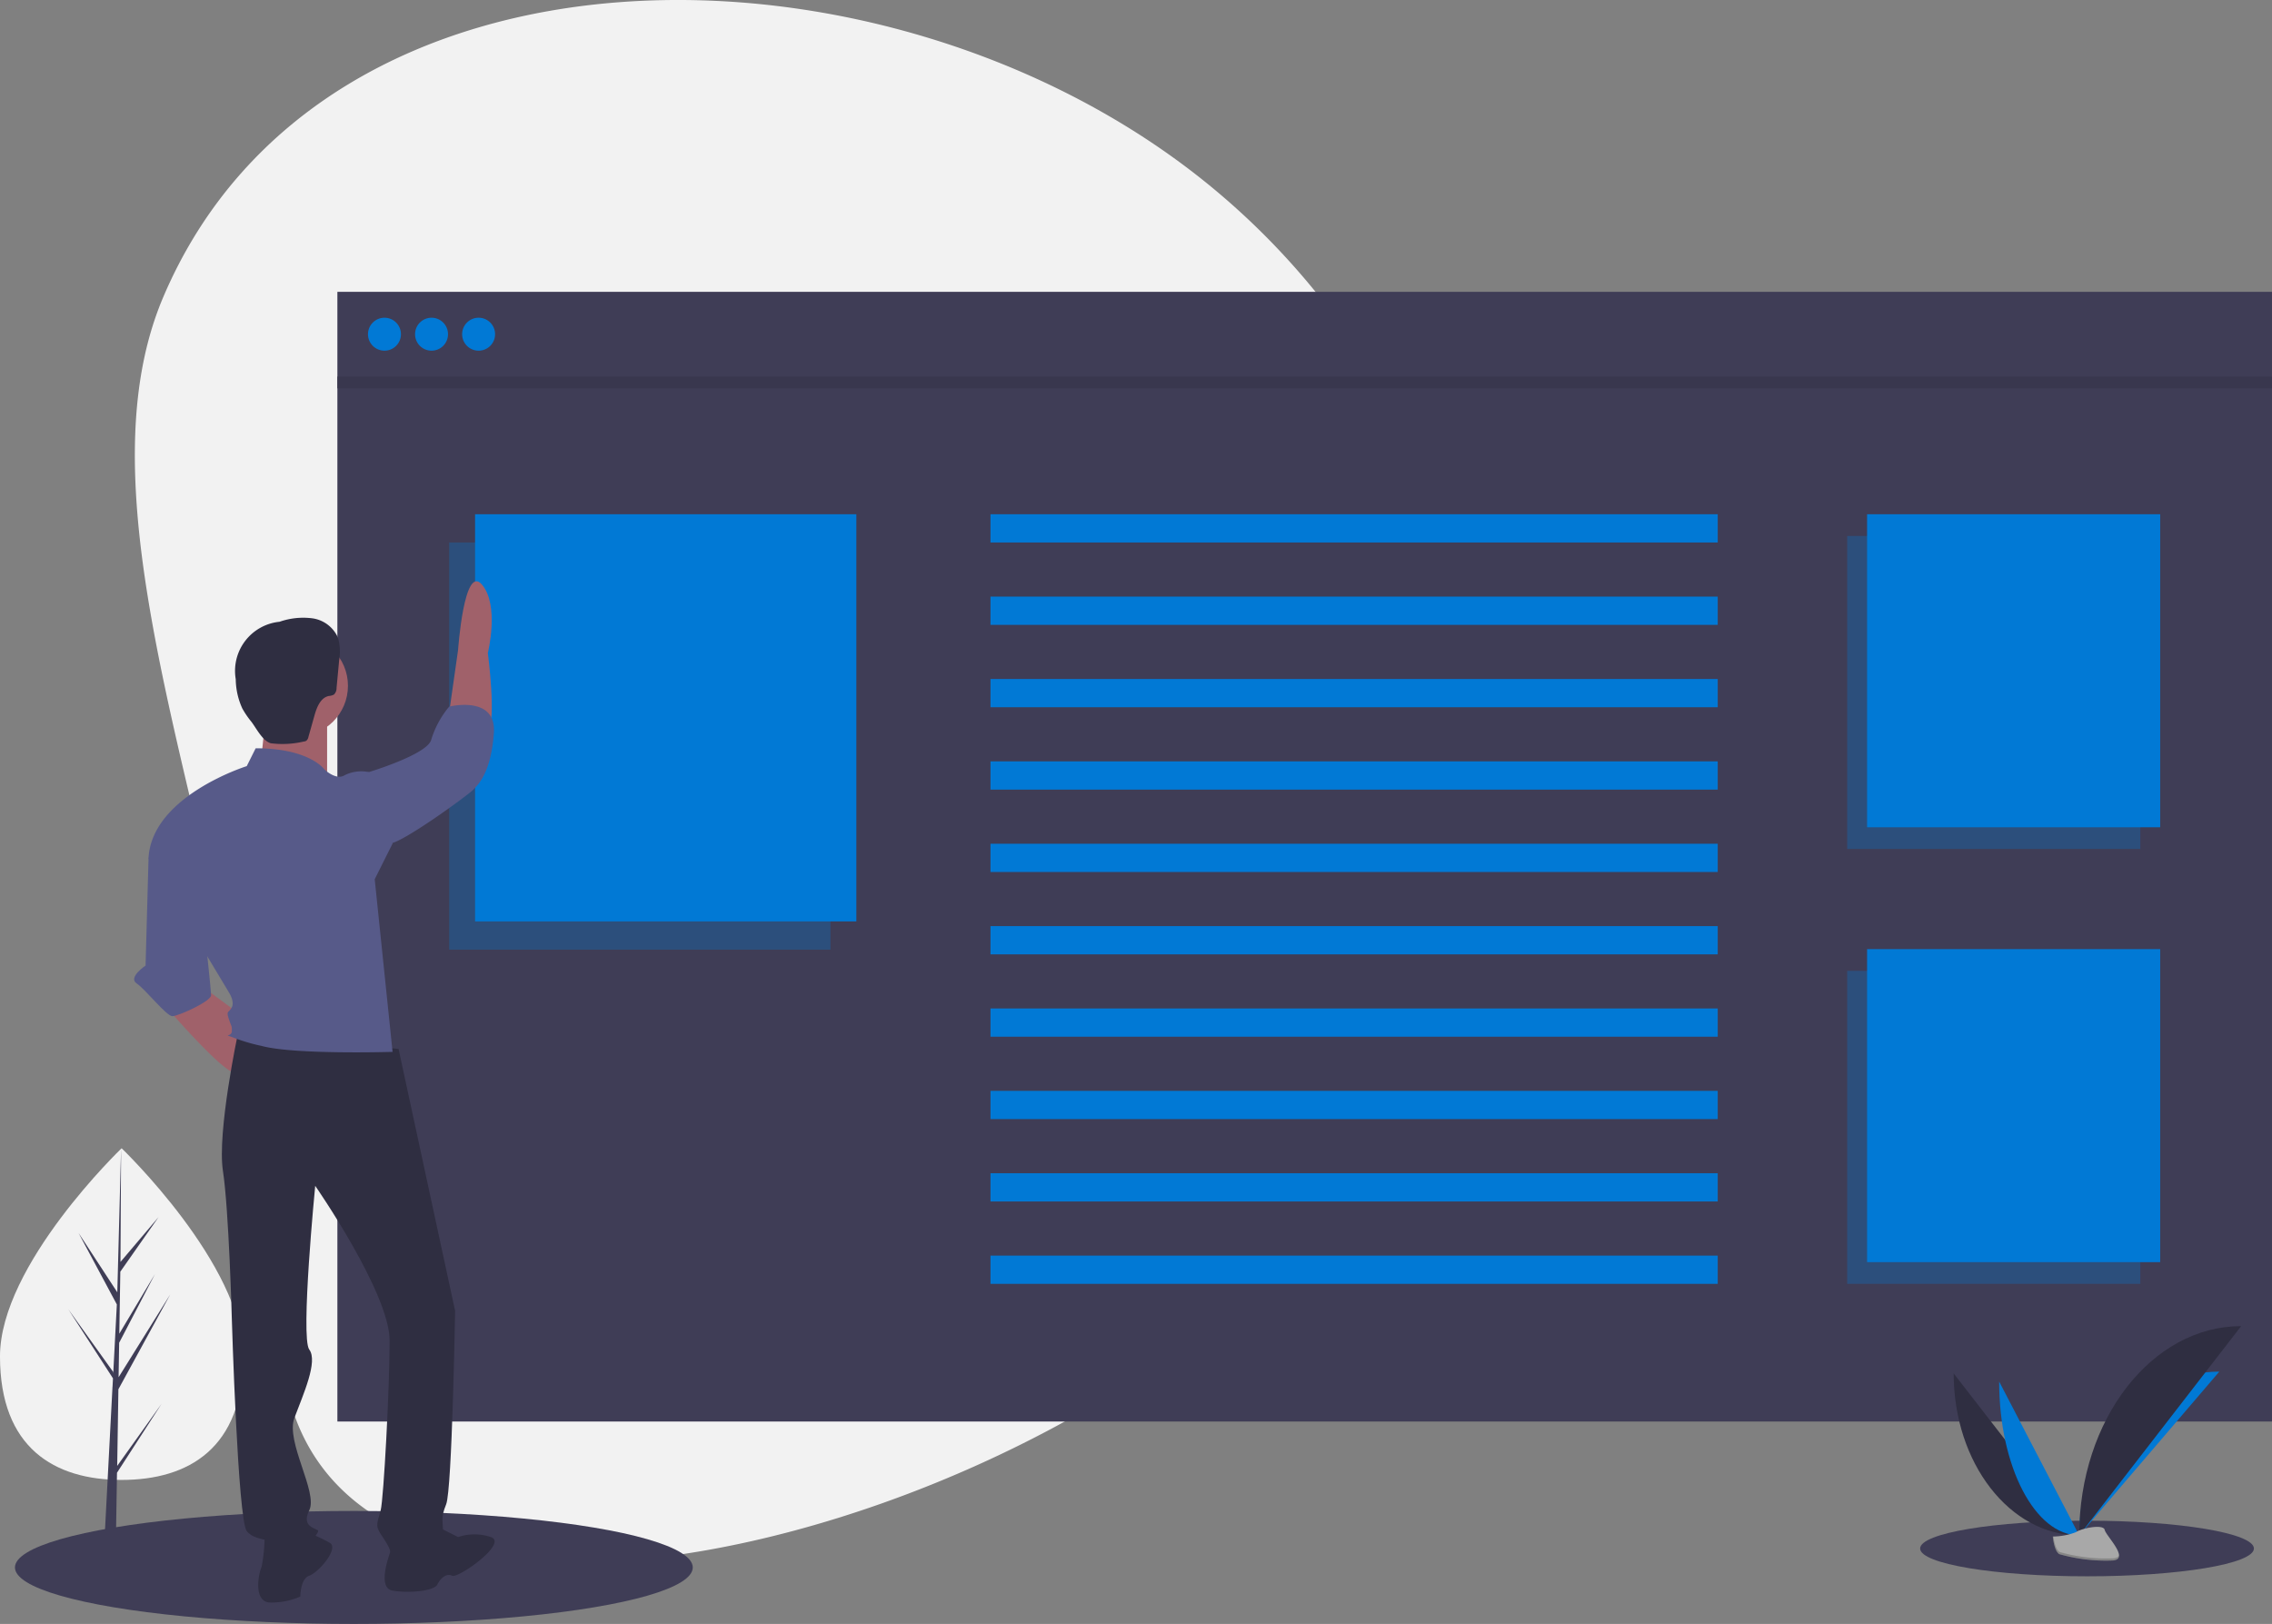
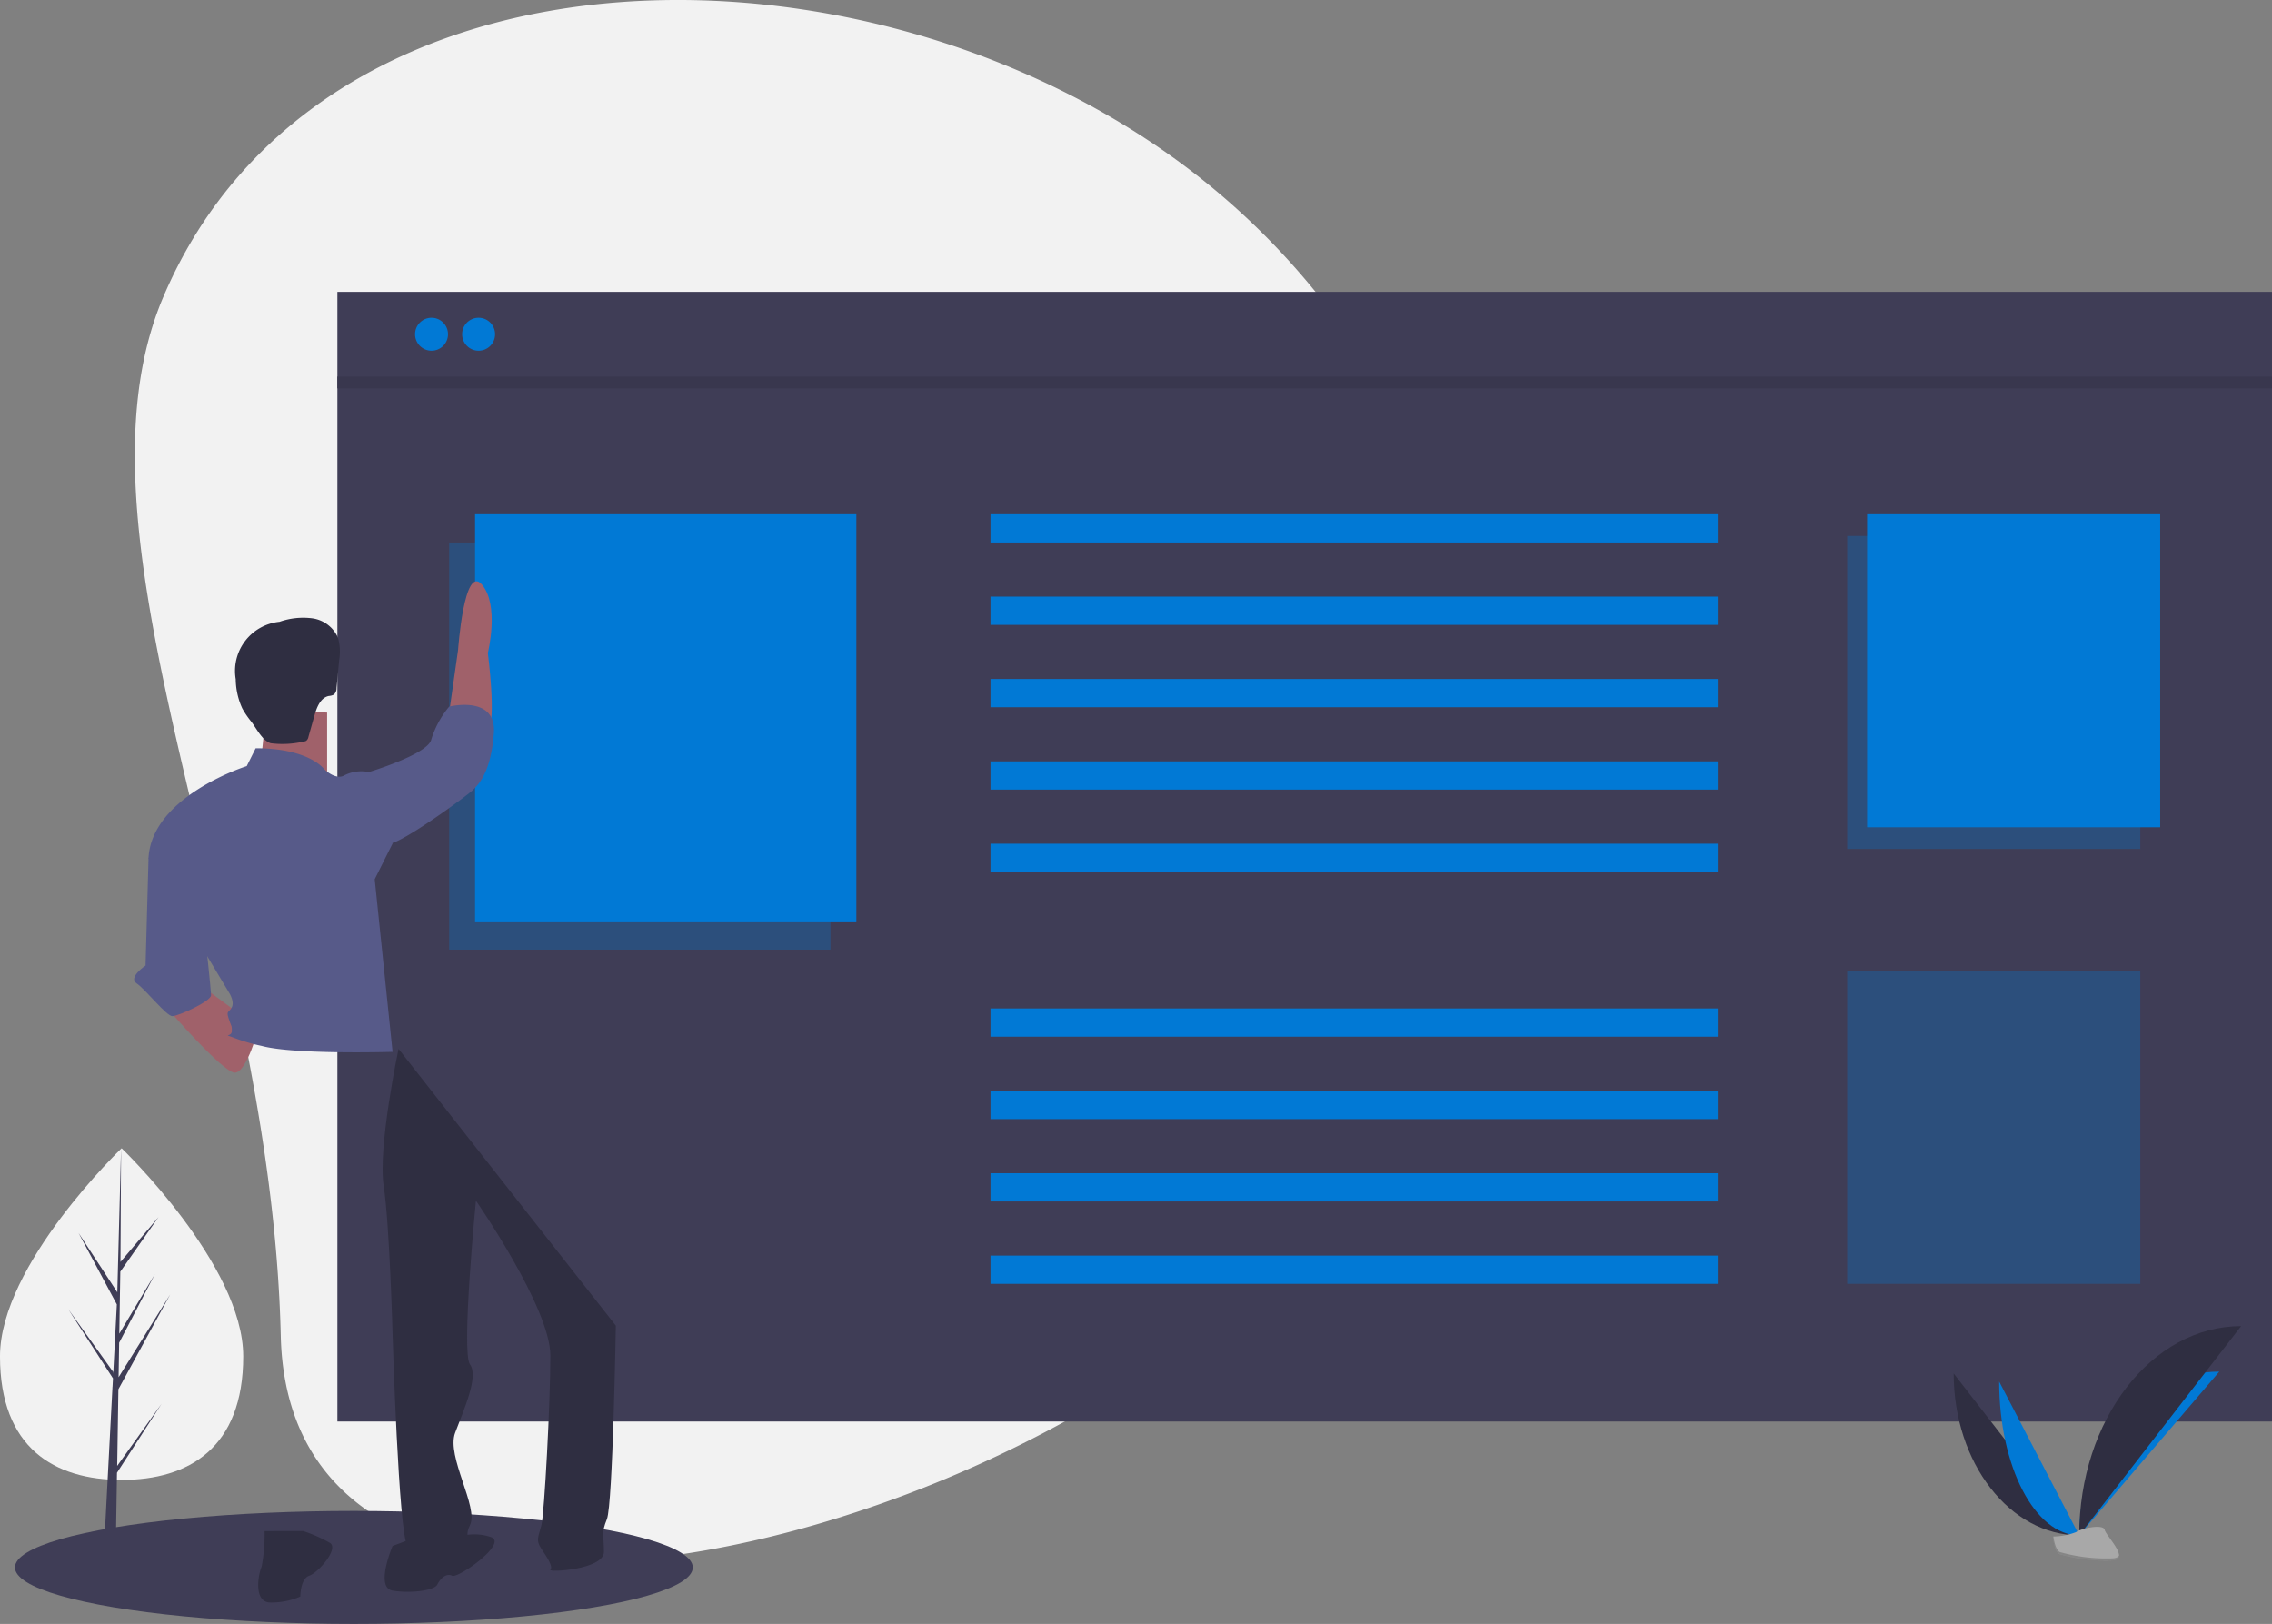
<svg xmlns="http://www.w3.org/2000/svg" id="_19062019" data-name="19062019" width="188.873" height="135" viewBox="0 0 188.873 135">
  <rect x="0" y="0" width="188.873" height="135" fill="#808080" stroke="none" />
  <defs>
    <style>
      .cls-1 {
        fill: #f2f2f2;
      }

      .cls-2 {
        fill: #3f3d56;
      }

      .cls-3, .cls-5 {
        fill: #0179d5;
      }

      .cls-4 {
        opacity: 0.1;
      }

      .cls-5 {
        opacity: 0.3;
      }

      .cls-6 {
        fill: #a0616a;
      }

      .cls-7 {
        fill: #2f2e41;
      }

      .cls-8 {
        fill: #575a89;
      }

      .cls-9 {
        fill: #a8a8a8;
      }

      .cls-10 {
        opacity: 0.2;
      }
    </style>
  </defs>
  <path id="Path_2875" data-name="Path 2875" class="cls-1" d="M137.545,610.191c0,7.614-4.527,10.273-10.111,10.273s-10.111-2.659-10.111-10.273,10.111-17.3,10.111-17.3S137.545,602.577,137.545,610.191Z" transform="translate(-117.324 -497.434)" />
  <path id="Path_2876" data-name="Path 2876" class="cls-2" d="M33.088,514.3l.1-6.373,4.309-7.884-4.293,6.884.047-2.865,2.97-5.7-2.958,4.945h0l.084-5.154,3.18-4.541-3.167,3.73.052-9.45-.329,12.51.027-.516-3.233-4.949,3.181,5.94-.3,5.756-.009-.153-3.728-5.208,3.716,5.748-.038.72-.007.011,0,.059-.764,14.6h1.021l.122-7.542,3.707-5.734Z" transform="translate(-23.345 -392.435)" />
  <path id="Path_2877" data-name="Path 2877" class="cls-1" d="M263.35,119.92a61.456,61.456,0,0,1,9.765,86.362c-21.152,26.545-85.572,43.7-86.362,9.765-.8-34.15-18.368-66.152-9.765-86.362C190.281,98.455,236.805,98.768,263.35,119.92Z" transform="translate(-163.412 -104.999)" />
  <ellipse id="Ellipse_871" data-name="Ellipse 871" class="cls-2" cx="28.174" cy="4.696" rx="28.174" ry="4.696" transform="translate(1.243 125.609)" />
-   <ellipse id="Ellipse_872" data-name="Ellipse 872" class="cls-2" cx="13.874" cy="2.312" rx="13.874" ry="2.312" transform="translate(159.622 126.418)" />
  <rect id="Rectangle_2744" data-name="Rectangle 2744" class="cls-2" width="160.825" height="86.869" transform="translate(28.047 31.305)" />
  <rect id="Rectangle_2745" data-name="Rectangle 2745" class="cls-2" width="160.825" height="8.022" transform="translate(28.047 24.261)" />
-   <circle id="Ellipse_873" data-name="Ellipse 873" class="cls-3" cx="1.37" cy="1.37" r="1.37" transform="translate(30.591 26.413)" />
  <circle id="Ellipse_874" data-name="Ellipse 874" class="cls-3" cx="1.37" cy="1.37" r="1.37" transform="translate(34.504 26.413)" />
  <circle id="Ellipse_875" data-name="Ellipse 875" class="cls-3" cx="1.37" cy="1.37" r="1.37" transform="translate(38.417 26.413)" />
  <rect id="Rectangle_2746" data-name="Rectangle 2746" class="cls-4" width="160.825" height="0.978" transform="translate(28.047 31.305)" />
  <rect id="Rectangle_2747" data-name="Rectangle 2747" class="cls-5" width="31.696" height="33.848" transform="translate(37.341 45.098)" />
  <rect id="Rectangle_2748" data-name="Rectangle 2748" class="cls-3" width="31.696" height="33.848" transform="translate(39.493 42.75)" />
  <rect id="Rectangle_2749" data-name="Rectangle 2749" class="cls-5" width="24.367" height="26.022" transform="translate(153.558 44.555)" />
  <rect id="Rectangle_2750" data-name="Rectangle 2750" class="cls-3" width="24.367" height="26.022" transform="translate(155.212 42.75)" />
  <rect id="Rectangle_2751" data-name="Rectangle 2751" class="cls-5" width="24.367" height="26.022" transform="translate(153.558 80.707)" />
-   <rect id="Rectangle_2752" data-name="Rectangle 2752" class="cls-3" width="24.367" height="26.022" transform="translate(155.212 78.902)" />
  <rect id="Rectangle_2753" data-name="Rectangle 2753" class="cls-3" width="60.456" height="2.348" transform="translate(82.34 42.75)" />
  <rect id="Rectangle_2754" data-name="Rectangle 2754" class="cls-3" width="60.456" height="2.348" transform="translate(82.34 49.598)" />
  <rect id="Rectangle_2755" data-name="Rectangle 2755" class="cls-3" width="60.456" height="2.348" transform="translate(82.34 56.446)" />
  <rect id="Rectangle_2756" data-name="Rectangle 2756" class="cls-3" width="60.456" height="2.348" transform="translate(82.34 63.294)" />
  <rect id="Rectangle_2757" data-name="Rectangle 2757" class="cls-3" width="60.456" height="2.348" transform="translate(82.34 70.142)" />
-   <rect id="Rectangle_2758" data-name="Rectangle 2758" class="cls-3" width="60.456" height="2.348" transform="translate(82.34 76.989)" />
  <rect id="Rectangle_2759" data-name="Rectangle 2759" class="cls-3" width="60.456" height="2.348" transform="translate(82.34 83.837)" />
  <rect id="Rectangle_2760" data-name="Rectangle 2760" class="cls-3" width="60.456" height="2.348" transform="translate(82.34 90.685)" />
  <rect id="Rectangle_2761" data-name="Rectangle 2761" class="cls-3" width="60.456" height="2.348" transform="translate(82.34 97.533)" />
  <rect id="Rectangle_2762" data-name="Rectangle 2762" class="cls-3" width="60.456" height="2.348" transform="translate(82.34 104.381)" />
-   <circle id="Ellipse_876" data-name="Ellipse 876" class="cls-6" cx="4.207" cy="4.207" r="4.207" transform="translate(20.512 52.803)" />
  <path id="Path_2878" data-name="Path 2878" class="cls-6" d="M226.462,406.5s0,4.454-.742,4.949,5.939.99,5.939.99v-5.691Z" transform="translate(-204.466 -347.509)" />
  <path id="Path_2879" data-name="Path 2879" class="cls-6" d="M188.015,525.848s4.7,5.444,5.691,5.444,1.98-3.712,1.98-3.712l-4.7-3.464Z" transform="translate(-174.185 -442.115)" />
  <path id="Path_2880" data-name="Path 2880" class="cls-6" d="M308.163,362.911l.742-5.2s.495-7.176,1.98-5.444.495,5.691.495,5.691.742,5.691,0,6.434S308.163,362.911,308.163,362.911Z" transform="translate(-270.825 -303.675)" />
-   <path id="Path_2881" data-name="Path 2881" class="cls-7" d="M226.279,545.589l-13.362-1.237s-1.732,8.166-1.237,11.382.742,12.372.742,12.372.495,16.579,1.237,17.568,3.217.742,3.959,1.237,1.98-.99,1.98-1.237-1.485-.247-.742-1.732-1.98-5.691-1.237-7.671,1.98-4.7,1.237-5.691.495-13.609.495-13.609,6.186,8.908,6.186,12.867-.495,13.114-.742,14.1-.495,1.237,0,1.979.99,1.485.742,1.732,4.454,0,4.454-1.485-.247-1.485.247-2.722.742-16.084.742-16.084Z" transform="translate(-193.147 -458.391)" />
+   <path id="Path_2881" data-name="Path 2881" class="cls-7" d="M226.279,545.589s-1.732,8.166-1.237,11.382.742,12.372.742,12.372.495,16.579,1.237,17.568,3.217.742,3.959,1.237,1.98-.99,1.98-1.237-1.485-.247-.742-1.732-1.98-5.691-1.237-7.671,1.98-4.7,1.237-5.691.495-13.609.495-13.609,6.186,8.908,6.186,12.867-.495,13.114-.742,14.1-.495,1.237,0,1.979.99,1.485.742,1.732,4.454,0,4.454-1.485-.247-1.485.247-2.722.742-16.084.742-16.084Z" transform="translate(-193.147 -458.391)" />
  <path id="Path_2882" data-name="Path 2882" class="cls-8" d="M189.335,422.939l-.742,1.485s-7.918,2.474-8.166,7.671l6.681,11.135s.495.742.247,1.237-.495.247-.247.99.247.495.247.99-.742.247,0,.495a15.287,15.287,0,0,0,2.474.742c2.722.742,10.887.495,10.887.495l-1.485-14.352,1.485-2.969-1.98-5.939a3.115,3.115,0,0,0-1.98.247c-.742.495-1.732-.495-1.732-.495S193.789,422.939,189.335,422.939Z" transform="translate(-168.081 -360.734)" />
  <path id="Path_2883" data-name="Path 2883" class="cls-8" d="M267.692,410.334l1.237-.247s4.949-1.485,5.2-2.722a7.9,7.9,0,0,1,1.485-2.722s3.959-.99,3.712,2.227-1.237,4.207-1.732,4.7-5.939,4.454-6.928,4.454S267.692,410.334,267.692,410.334Z" transform="translate(-238.272 -345.901)" />
  <path id="Path_2884" data-name="Path 2884" class="cls-8" d="M176,464.675l-.495.99-.247,8.908s-1.485.99-.742,1.485,2.474,2.722,2.969,2.722,3.217-1.237,3.217-1.732-.495-4.949-.495-4.949Z" transform="translate(-163.157 -394.304)" />
  <path id="Path_2885" data-name="Path 2885" class="cls-7" d="M227.575,755.558a14.2,14.2,0,0,1-.247,2.969c-.247.495-.742,2.969.742,2.969a6,6,0,0,0,2.474-.495s0-1.485.742-1.732,2.474-2.227,1.732-2.722a12.2,12.2,0,0,0-2.227-.99Z" transform="translate(-205.579 -628.275)" />
  <path id="Path_2886" data-name="Path 2886" class="cls-7" d="M281.421,755.778s-1.485,3.464,0,3.712,3.464,0,3.712-.495.742-.99,1.237-.742,4.7-2.722,3.217-3.217a4.285,4.285,0,0,0-2.722,0l-1.485-.742Z" transform="translate(-248.784 -627.258)" />
  <path id="Path_2887" data-name="Path 2887" class="cls-7" d="M223.053,377.714a.508.508,0,0,0,.2-.056.52.52,0,0,0,.188-.325l.505-1.79c.192-.679.5-1.473,1.191-1.616a1.124,1.124,0,0,0,.417-.111.722.722,0,0,0,.226-.558l.217-2.314a4.232,4.232,0,0,0-.1-1.865,2.735,2.735,0,0,0-2.117-1.606,5.952,5.952,0,0,0-2.74.285,4.105,4.105,0,0,0-3.641,4.774,6,6,0,0,0,.548,2.435,7.3,7.3,0,0,0,.742,1.09c.418.541.93,1.6,1.621,1.8A7.72,7.72,0,0,0,223.053,377.714Z" transform="translate(-197.802 -316.069)" />
  <path id="Path_2888" data-name="Path 2888" class="cls-7" d="M947.429,688.571c0,7.44,4.668,13.461,10.436,13.461" transform="translate(-785.018 -574.394)" />
  <path id="Path_2889" data-name="Path 2889" class="cls-3" d="M1000.769,701.41c0-7.524,5.209-13.612,11.646-13.612" transform="translate(-827.922 -573.773)" />
  <path id="Path_2890" data-name="Path 2890" class="cls-3" d="M966.755,692.018c0,7.068,2.977,12.787,6.655,12.787" transform="translate(-800.563 -577.167)" />
  <path id="Path_2891" data-name="Path 2891" class="cls-7" d="M1000.769,685.865c0-9.614,6.021-17.394,13.461-17.394" transform="translate(-827.922 -558.227)" />
  <path id="Path_2892" data-name="Path 2892" class="cls-9" d="M989.548,754.57a5.426,5.426,0,0,0,1.926-.363c.446-.318,2.277-.7,2.387-.187s2.224,2.533.553,2.547a14.152,14.152,0,0,1-4.328-.531C989.642,755.764,989.548,754.57,989.548,754.57Z" transform="translate(-818.896 -626.837)" />
  <path id="Path_2893" data-name="Path 2893" class="cls-10" d="M994.444,759.669a14.153,14.153,0,0,1-4.328-.531c-.339-.207-.474-.948-.519-1.289l-.049,0s.094,1.194.539,1.465a14.152,14.152,0,0,0,4.328.531c.482,0,.649-.175.64-.43C994.987,759.57,994.8,759.666,994.444,759.669Z" transform="translate(-818.896 -630.117)" />
</svg>